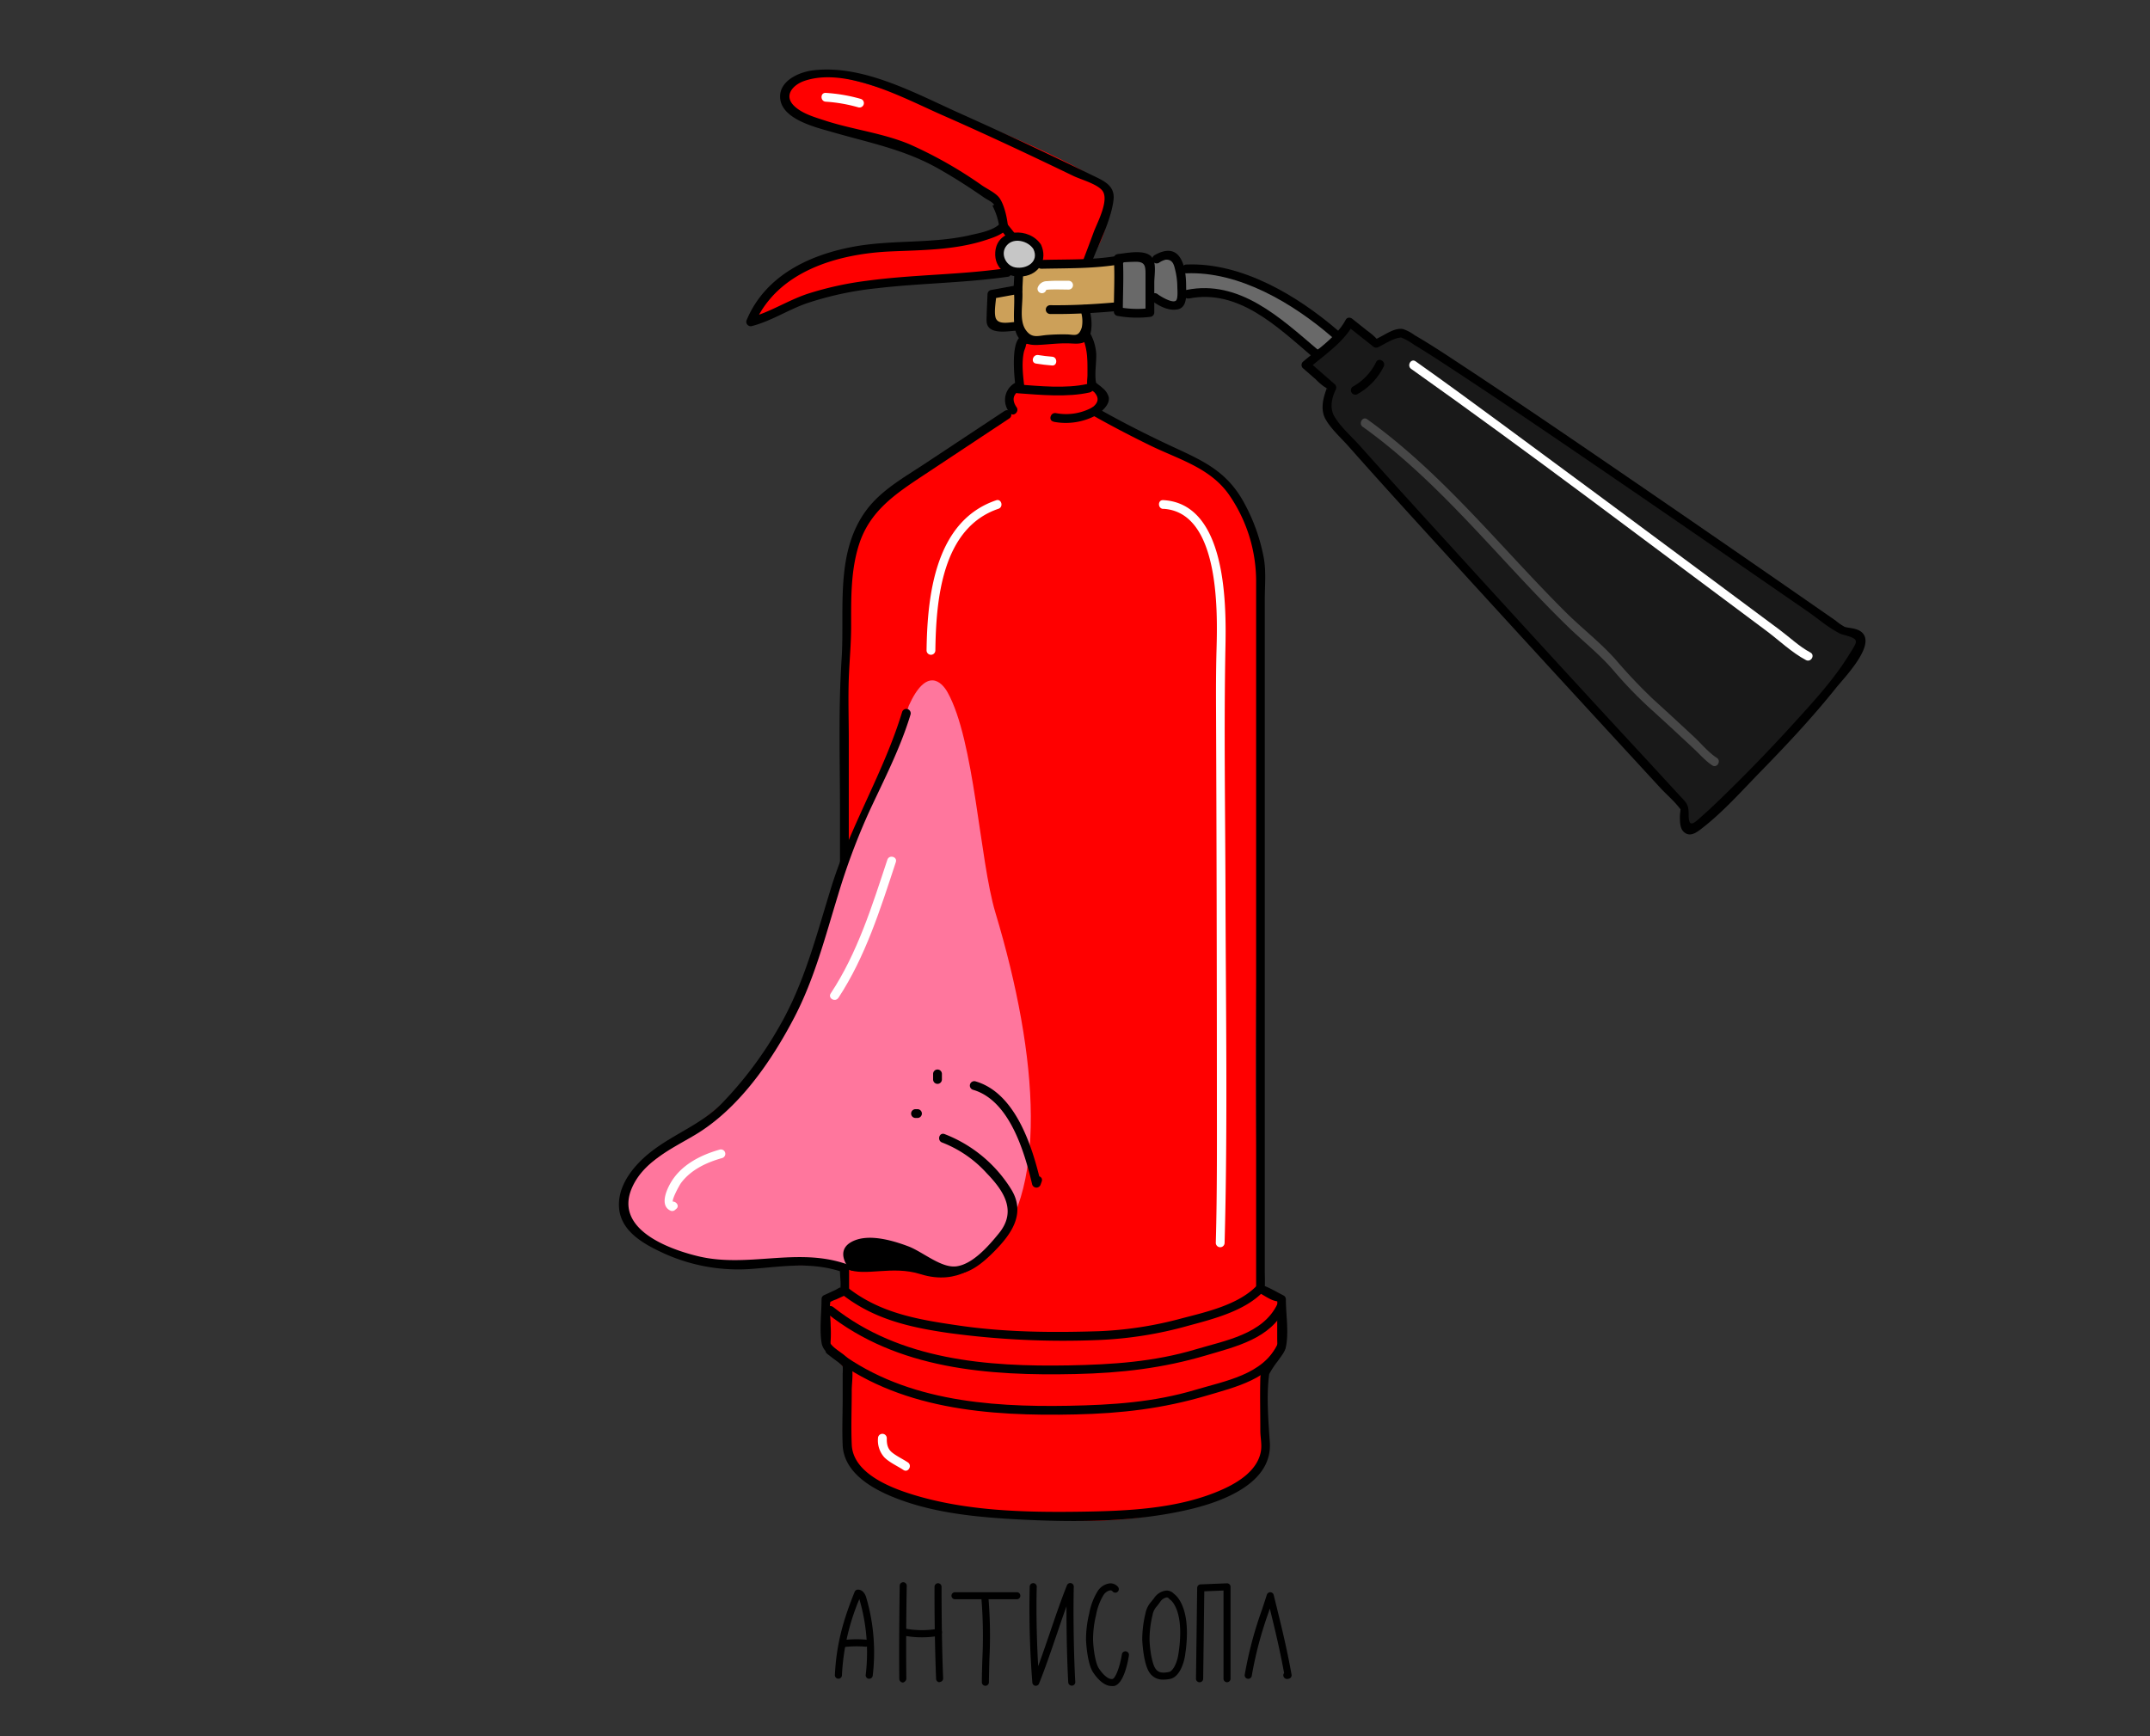
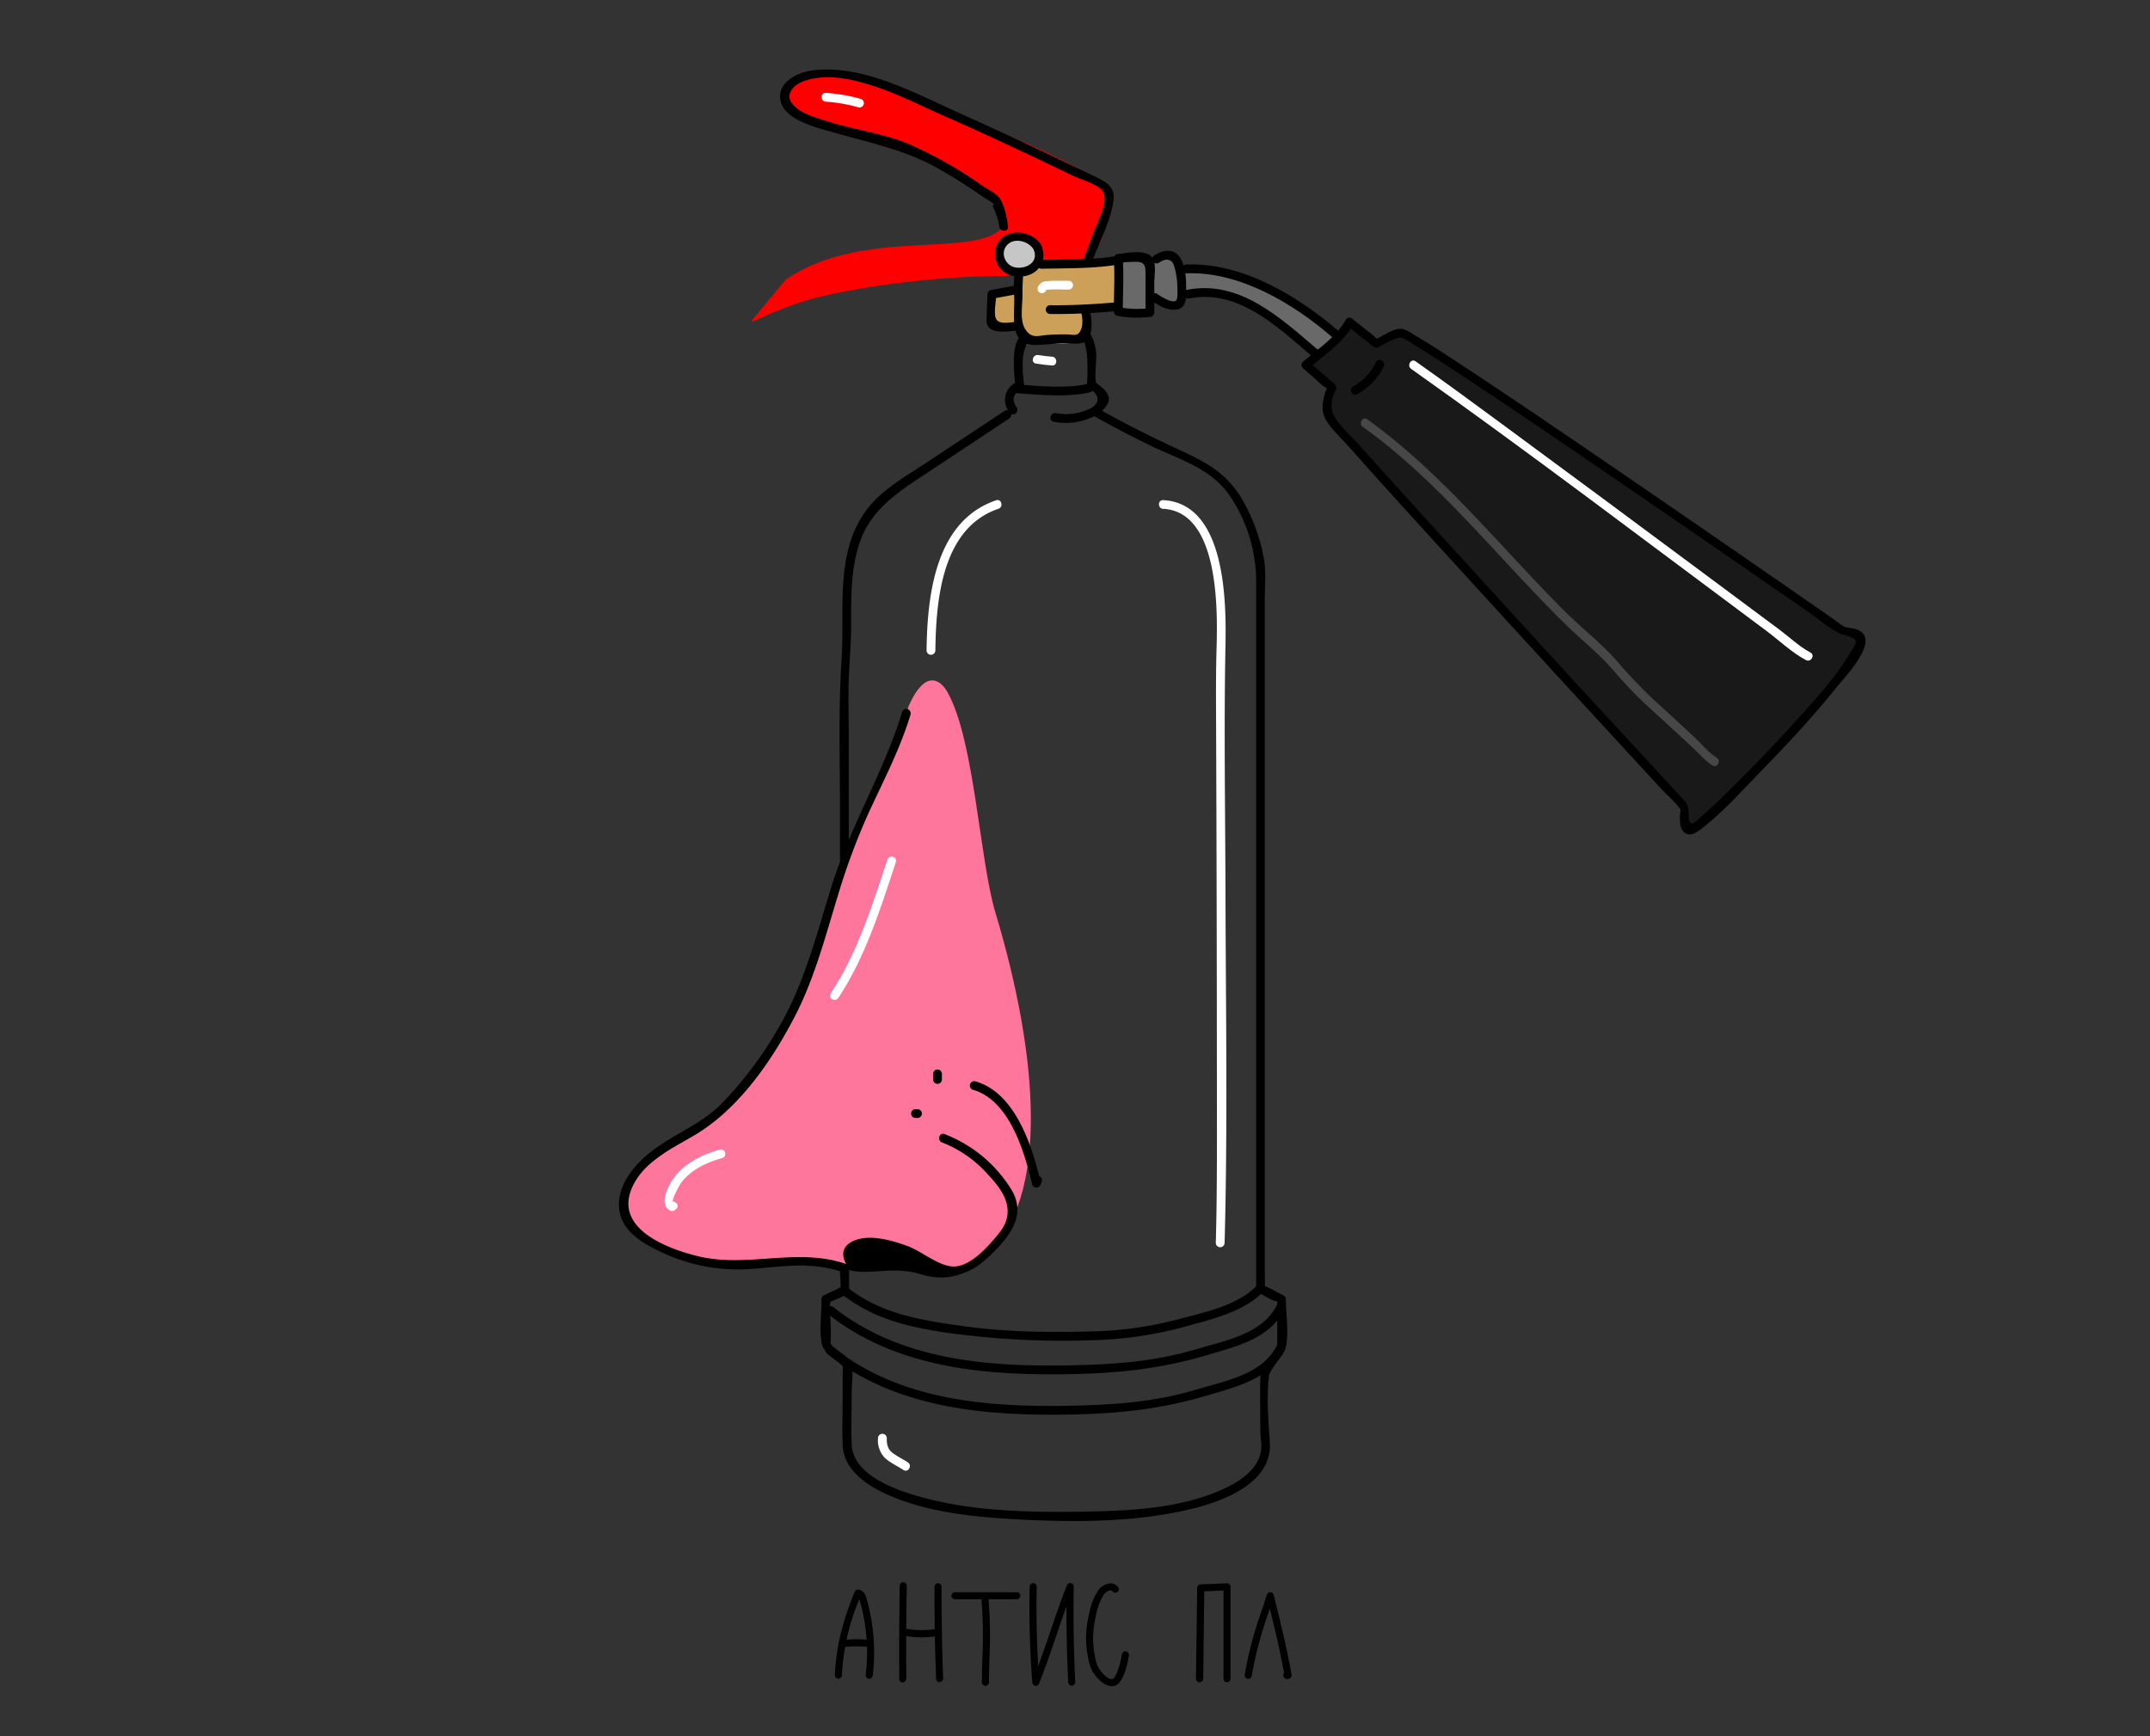
<svg xmlns="http://www.w3.org/2000/svg" id="Слой_1" data-name="Слой 1" viewBox="0 0 610.94 493.48">
  <rect x="0" y="0" width="610.94" height="493.48" fill="#333333" stroke="none" />
  <defs>
    <style>.cls-1{fill:red;}.cls-2{fill:#696969;}.cls-3{fill:#cca059;}.cls-4{fill:#191919;}.cls-5{fill:#fff;}.cls-6{fill:#474747;}.cls-7{fill:#ff769d;}.cls-8{fill:#c6c6c6;}</style>
  </defs>
  <title>Illustration-1</title>
  <path class="cls-1" d="M213.72,91c-.37,1.31,2-1.08,12.71-4.75,12.51-4.3,39.51-7.89,57.83-7.75,3.82,0,6.39-1.66,8.58-.92,2.81.95,5,4.38,8.55,4.31,4-.08,3.14-5.33,6.62-7.39,5.53-3.29,7.78-13.78,7-20.17s-72.33-35.08-83.83-33.17c-7,1.18-7.25,6.25-7.59,8.59-.51,3.59,12.7,5.23,27.84,10.08C266,44.46,283.2,57.13,283.2,57.13s2.39,6.66,2,7.19c-7.76,9.59-39.57-.11-61.94,15.14" />
  <path class="cls-2" d="M326.68,73c-2.25.2-8.42-1.42-8.92.47-1.45,5.51,0,13.29,1,14.53,2.15,2.65,3.23-1.86,8,1.25,2.56,1.67-1.8-7.12,1.33-4.7,8.91,6.9,5,.78,10-.8,15.42-4.92,34.7,16.24,36.42,15.5a9.43,9.43,0,0,0,4.92-4.84C377,90.42,351,75.49,336.51,76c-3.75.12-.77-6.08-7.84-2.33" />
  <path class="cls-3" d="M289.68,80.71c-2.65,2.6-4.91.18-7.34,3-1.47,1.7-.64,5.59-.91,7.83-.25,2,1.68.44,7.91,1.25,2.84.37-.39,3.13,3.11,3.87,4.51,1,11.44,2,14.73-.37,2.4-1.7,2.08-8.75,2.08-8.75l8.92-.5L317.09,74S294.93,76.12,289,75.12" />
  <path class="cls-4" d="M524.65,178.66c3.23,4.35,4.2.86,2.69,6.07s-4.37,7-7.41,11.45c-9.66,14.24-21.29,22-33,34.6-1.22,1.3-6.62,5.06-8.31,4.49-.68-.23-.19-6.44-.68-7-31.45-33.47-51.89-54.81-80.87-88.05-8.53-9.79-12.92-10.82-19.49-22-.95-1.61.4-6.28.9-8.08.33-1.18-8.23-5.55-7.37-6.42,3.9-3.9,8.48-8.29,12.38-12.2l7.57,6,6.89-3,126.72,84.09" />
-   <path class="cls-1" d="M290.24,96.67c.79-.9,3.94.2,10.89-.34,1.38-.11,7.46-1.29,7.55.38.46,8.39,1,11.28,4.13,15.8.76,1.07-2.27,3.32-.67,4.53,5,3.77,29.64,14.34,34.44,18.42,11.41,9.65,11.8,24.14,11.84,39.08.15,65.3-3.55,128.06,0,190.79.26,4.61,5.18-.52,5.67,3.9,1.66,15.12-5.08,20.36-5.08,20.36.21,3.58,2.07,20.1.3,23.21-1.65,2.93-3.16,7.42-6.14,9-28.07,14.83-54,10.87-85.36,6-7.36-1.14-16.28-3.9-21.86-8.84-9.77-8.63-5.64-15-5.39-28,.05-2.75-5.57-6.83-5.84-9.58-.94-9.36-.2-2.82,0-12.13a16.86,16.86,0,0,0,5.11-3.3l-.31-5.82a63.64,63.64,0,0,0-13.41-1.4c-9.93,0-22.42,1.36-26.92-.2-1.4-.49-19-9.35-20-10.4-3.91-3.87-.61-12.63,3.47-16.33,13.15-11.93,33.85-22.46,42.23-43.12,2.12-5.22,6.32-12.07,8.51-17.26,4.77-11.27,6.21-24.27,6-36.51-.39-25-.49-47.3,2.4-72.18.7-6.12.06-9.22,3.44-14.38,2.87-4.37,10.06-10.67,14.38-13.62,8.65-5.91,18.53-12.7,27.4-18.27,0,0-1.05-5.73.78-5.82s2-1,2-1" />
  <path d="M292,97.57a1.64,1.64,0,0,0,.38-.63c.33-.8-.47-1.55-1.2-1.58-4.46-.2-2.82,12.78-2.65,14.24l.92-1.21a5.54,5.54,0,0,0-2.43,9c1.05,1.23,2.81-.55,1.76-1.77q-2-3.13,1.33-4.83a1.26,1.26,0,0,0,.92-1.2c-.36-3.1-.74-6.41-.1-9.49.13-.63.53-1.35.6-2,.09-.84,1-.23-.35-.29L290,96.27l.27-.47c-1.13,1.16.64,2.93,1.76,1.77Z" />
  <path d="M238.69,348.26v13.16c0,1.59.38,3.69,0,5.24.32-1.31-.14-.56-1.57.09l-3.06,1.4a1.23,1.23,0,0,0-.61,1.08c0,4-.62,8.45,0,12.37.49,3.15,4,4.36,6,6.74.7.83-.18-1.16,0-.09a13.1,13.1,0,0,1,0,2.17v7.12c0,4.37-.19,8.79,0,13.16.31,7.38,7.38,11.84,13.56,14.46,11.22,4.76,23.92,6,36,6.66,16.4.87,33.65.9,49.7-3,9-2.21,22.88-7.37,22.12-18.89-.35-5.3-1-12.82-.24-18.9.18-1.34-.2.14.14-.64a26.35,26.35,0,0,1,2.36-3.55c.87-1.3,2-2.51,2.3-4,.89-4.12,0-9.32,0-13.55a1.25,1.25,0,0,0-.62-1.08c-1.81-.91-3.6-2-5.47-2.74-.53-.21,0,1.51.1.26.08-1.51,0-3.06,0-4.58V170.37c0-3.91.42-8-.3-11.88a52.78,52.78,0,0,0-6-16.34c-4.78-8.28-11.27-11.2-19.68-15.09-7.4-3.43-14.7-7.15-21.8-11.17V118c1.5-1.15,3.74-2.91,3.46-5.06a5.13,5.13,0,0,0-1.83-2.7c-.45-.45-1-.8-1.49-1.21-1.5-1.29-.06.87-.25,0-.57-2.54.07-5.79,0-8.4a14,14,0,0,0-1.54-5.56c-.61-1.47-3-.82-2.41.66,1.59,3.82,1.45,6.69,1.45,10.87,0,1-.32,2.57.17,3.51.33.63,1.51,1,1.88,1.49,1.4,1.64.93,3-.7,4.22a1.26,1.26,0,0,0,0,2.15c5.32,3,10.77,5.85,16.27,8.54,8.12,4,17.1,6.33,22.54,14a43.28,43.28,0,0,1,7.77,25V366.23a1.24,1.24,0,0,0,.61,1.08c1.49.74,3.29,2.11,4.9,2.45s.56.35.48-.18a21.63,21.63,0,0,1,0,3.22v7.47c0,2.42.26,2-.7,3.4-1.78,2.65-4,4.87-4.1,8.09-.13,4.93,0,9.88,0,14.81,0,2.13.53,4,.13,6.08-1,5.21-6.18,8.53-10.64,10.56-12.47,5.69-27.4,6.25-40.86,6.44-15.72.22-32.29-.2-47.44-4.88-6.74-2.08-17-6.23-17.29-14.24-.22-5.1,0-10.24,0-15.34,0-2.65.8-6.42-.75-8.62-1.35-1.91-4.06-2.9-5.37-4.83.39.57,0,.52.13-.71a37.31,37.31,0,0,0,0-4.23c0-2.19-.51-5.07,0-7.21.2-.85-.44.63-.44.63a10.89,10.89,0,0,1,2-.91l3.06-1.4a1.23,1.23,0,0,0,.62-1.08V348.26a1.25,1.25,0,0,0-2.5,0Z" />
  <path d="M285.55,116.73l-22.78,15.08c-5.73,3.8-12.15,7.36-16.39,12.93-9.25,12.18-6.3,28.42-7.23,42.59s-.46,28.48-.46,42.71v17.58a1.25,1.25,0,0,0,2.5,0V210.1c0-5.73-.2-11.5,0-17.23.18-5,.68-10,.67-15,0-7.77-.15-15.67,2.25-23.15,3.06-9.52,10.34-14.36,18.3-19.63l24.4-16.17c1.33-.88.08-3-1.26-2.15Z" />
  <path d="M289.2,111.77c6.44.46,14.12,1.21,20.48-.24,1.56-.36.9-2.77-.67-2.41-6.13,1.39-13.58.6-19.81.15-1.6-.12-1.6,2.38,0,2.5Z" />
  <path d="M299.39,119.87A18.22,18.22,0,0,0,311.53,118c1.42-.75.16-2.91-1.26-2.15a15.47,15.47,0,0,1-10.21,1.57c-1.58-.29-2.25,2.12-.67,2.41Z" />
  <path d="M288.06,82.62c.83,5.8-2.51,15.78,6.78,15.42,2.88-.11,5.7-.52,8.6-.45,1.65,0,3.78.43,5.21-.7,2.17-1.72,1.63-7.14.78-9.37-.57-1.49-3-.84-2.41.67a9.11,9.11,0,0,1,.38,4.86c-.88,2.75-2,2.09-4,2a55.66,55.66,0,0,0-5.92.16c-2.48.21-4.14,1-5.83-1.2-2.38-3-.68-8.32-1.22-12.09-.23-1.59-2.64-.91-2.41.66Z" />
  <path class="cls-5" d="M294.38,103.33c1.52.25,3.05.43,4.59.55s1.6-2.39,0-2.5c-1.32-.1-2.62-.25-3.93-.47-1.57-.25-2.25,2.15-.66,2.42Z" />
  <path d="M298.42,89.24c6,.08,12-.24,18-.75,1.59-.13,1.6-2.63,0-2.5-6,.51-11.95.83-18,.75a1.25,1.25,0,0,0,0,2.5Z" />
  <path d="M235,373.26c20,15.94,46,17.82,70.63,17.26,13-.29,24.77-1.65,37.22-5.34,8.32-2.47,18.25-4.73,22.3-13.32.69-1.45-1.47-2.72-2.15-1.27-4.08,8.64-14.93,10.42-23.22,12.91-11.87,3.56-23.71,4.33-36,4.56-23.28.43-48-1.51-67-16.57-1.25-1-3,.77-1.77,1.77Z" />
  <path d="M239.06,367.71c9.07,7.17,19.24,9.51,30.47,11.14a241.31,241.31,0,0,0,42.65,2,110.28,110.28,0,0,0,25.49-4.06c7.07-1.91,16.08-4.18,21.31-9.71,1.1-1.16-.66-2.94-1.77-1.76-5.19,5.49-14.38,7.55-21.42,9.38a106.1,106.1,0,0,1-23.61,3.65c-13.29.41-26.43.32-39.62-1.6-11.49-1.67-22.37-3.44-31.73-10.83-1.25-1-3,.77-1.77,1.76Z" />
  <path d="M235,384.74c20,15.93,46,17.81,70.63,17.26,13-.29,24.77-1.65,37.22-5.34,8.32-2.47,18.25-4.74,22.3-13.33.69-1.44-1.47-2.71-2.15-1.26-4.08,8.64-14.93,10.42-23.22,12.91-11.87,3.56-23.71,4.33-36,4.56-23.28.43-48-1.52-67-16.57-1.25-1-3,.77-1.77,1.77Z" />
  <path d="M337.85,84.84c14-2.8,25.06,8,34.83,16.31,1.22,1,3-.72,1.77-1.76-10.58-9-22.21-20-37.26-17-1.58.32-.91,2.73.66,2.41Z" />
  <path d="M337.08,77.68c15-.62,30.31,8.5,41.4,18.08,1.21,1,3-.72,1.76-1.77-11.61-10-27.4-19.46-43.16-18.81-1.61.07-1.61,2.57,0,2.5Z" />
  <path d="M382.39,90.9c-2.65,4.9-8,8.37-12.18,11.95a1.26,1.26,0,0,0,0,1.77l3.68,3.2a16.42,16.42,0,0,0,2.4,2.09c1.79,1,.45,1.16.91,0-1.14,2.87-2.15,6.33-.54,9.22s4.61,5.5,6.78,8c11.17,12.61,22.55,25,33.9,37.46q20.1,22,40.29,43.94l14.1,15.32c1.95,2.12,4.55,4.26,6.15,6.67.12.19-.28-1.7-.35-.71,0,.78-.18,1.55-.17,2.34,0,1.35,0,3.34,1.15,4.33,1.62,1.44,3.35.29,4.74-.77,6.15-4.68,11.54-10.76,16.91-16.28,7.47-7.65,14.83-15.49,21.51-23.85,2.19-2.74,10.06-10.81,8.13-14.88-1.09-2.3-4.31-2.08-5.62-2.54a13.25,13.25,0,0,1-2.57-1.78l-13.39-9.29q-22.85-15.83-45.75-31.52c-15.39-10.54-30.78-21.06-46.35-31.32-4.67-3.08-9.33-6.2-14.16-9a11.92,11.92,0,0,0-3.29-1.73c-2.71-.47-5.61,2.08-8.07,3,1.19-.42,1.44.77.27-.56A18.54,18.54,0,0,0,388.52,94l-4.17-3.32c-1.24-1-3,.76-1.76,1.77l7.57,6a1.32,1.32,0,0,0,1.51.2c1.77-.88,4.12-2.42,6.06-2.68,1.1-.15-.42-.27.54,0a17.3,17.3,0,0,1,3.54,2c4.32,2.61,8.53,5.4,12.75,8.17,13.58,8.94,27,18.09,40.43,27.26q21.45,14.66,42.81,29.44,8,5.52,15.93,11c2.77,1.92,5.54,4.32,8.51,5.91a6.41,6.41,0,0,0,1.82.72c4.55,1.24,3.77,1.72,1.4,5.57-4.43,7.22-10.4,13.64-16.08,19.89q-9.25,10.16-19.09,19.76c-2.28,2.23-4.58,4.45-7,6.56-2.21,2-3.5,3.11-3.45-1,0-2.75-.76-3.2-2.62-5.21l-9.66-10.5Q451.31,198,435.07,180.24q-17.74-19.38-35.41-38.83-6.6-7.28-13.13-14.59c-2.35-2.64-5.56-5.41-7.36-8.48-1.36-2.33-.77-5.17.37-7.56a1.3,1.3,0,0,0-.19-1.52L372,102.85v1.77c4.37-3.76,9.77-7.29,12.57-12.46C385.32,90.75,383.16,89.49,382.39,90.9Z" />
  <path d="M385.75,112a18.12,18.12,0,0,0,7.44-7.82c.71-1.44-1.44-2.71-2.16-1.26a15.74,15.74,0,0,1-6.54,6.92,1.25,1.25,0,0,0,1.26,2.16Z" />
  <path class="cls-6" d="M387.26,121.32C409.43,137.22,426,159.1,445.43,178c4.42,4.31,9.35,8.14,13.32,12.87A118.81,118.81,0,0,0,470,202.35c3.77,3.43,7.5,6.9,11.23,10.37,1.69,1.57,3.39,3.56,5.34,4.82,1.36.86,2.62-1.3,1.26-2.16-2.34-1.5-4.45-4.08-6.5-6-3.8-3.52-7.59-7.05-11.44-10.53A149.93,149.93,0,0,1,459,187.36c-4.33-4.84-9.62-8.91-14.23-13.5-18.55-18.5-34.84-39.32-56.27-54.7-1.31-.94-2.56,1.23-1.27,2.16Z" />
  <path class="cls-5" d="M401,104.85c34.08,24.15,67.34,49.47,100.85,74.38,3.62,2.7,7.31,6.25,11.32,8.37,1.42.75,2.69-1.4,1.26-2.16-3.13-1.65-6-4.42-8.84-6.52l-21.87-16.27q-28.45-21.17-57-42.2c-8.12-6-16.24-11.93-24.47-17.76-1.31-.93-2.56,1.23-1.26,2.16Z" />
  <path d="M288.54,91.51c-2,.12-5.18.92-5.69-1.45-.39-1.87.19-4.51.27-6.42l-.92,1.21,7.39-1.35a1.28,1.28,0,0,0,.92-1.21l.25-4.92c.08-1.6-2.42-1.6-2.5,0L288,82.29l.92-1.21-7.39,1.36a1.26,1.26,0,0,0-.92,1.2c-.08,2-.18,3.89-.24,5.84,0,1.11-.23,2.45.49,3.41,1.51,2,5.65,1.24,7.67,1.12,1.6-.09,1.61-2.59,0-2.5Z" />
  <path d="M295.93,76.38c7.54-.17,15.13,0,22.58-1.3,1.58-.28.91-2.69-.67-2.41-7.22,1.29-14.61,1-21.91,1.21a1.25,1.25,0,0,0,0,2.5Z" />
  <path d="M316.51,73.43c.3,5,0,10.08,0,15.12a1.25,1.25,0,0,0,.91,1.21,31.13,31.13,0,0,0,9.29.31A1.28,1.28,0,0,0,328,88.82V80.4c0-1.91.54-4.8-.27-6.64-1.41-3.22-7.35-1.82-9.94-1.58-1.59.15-1.6,2.66,0,2.5s3.33-.26,5-.28c2.6,0,2.72,1.25,2.72,3.59l0,10.83,1.25-1.25a28.65,28.65,0,0,1-8.62-.22l.92,1.2c0-5,.3-10.08,0-15.12-.09-1.59-2.59-1.61-2.5,0Z" />
  <path d="M329.3,74.71a5.48,5.48,0,0,1,1.93-.9c2-.13,2.35,1.45,2.66,2.7a21.26,21.26,0,0,1,.66,5c0,.8.25,3.35-.39,3.93-1,.88-4.5-1.28-5.19-1.82-1.25-1-3,.78-1.77,1.77,2,1.53,5,3.15,7.62,2.49s2.26-4.31,2.23-6.37c0-2.72-.27-6.44-2-8.67-1.87-2.4-4.71-1.62-7-.3a1.25,1.25,0,0,0,1.26,2.16Z" />
-   <path d="M285.72,76.27c-13.07,1.87-26.32,1.75-39.4,3.53a93,93,0,0,0-16.89,3.72c-5.63,1.88-10.73,5.3-16.46,6.77l1.41,1.84c6.38-15,23.54-20,38.7-20.67,8.95-.39,18.23-.38,26.86-3.18,2-.65,4.63-1.46,6.11-3.08h-1.77l4.49,5.62c1,1.26,2.77-.52,1.77-1.77l-4.49-5.61a1.25,1.25,0,0,0-1.77,0c-1.9,2.07-5.94,2.78-8.48,3.37C265.05,69.3,254,68.12,243.16,70c-13,2.29-25.59,8.22-30.94,20.85a1.26,1.26,0,0,0,1.41,1.83c5.48-1.41,10.28-4.61,15.61-6.48a93,93,0,0,1,19.95-4.28c12.37-1.45,24.85-1.49,37.2-3.26,1.58-.22.91-2.63-.67-2.41Z" />
  <path d="M286.41,64.32c-.2-2.4-1.12-6.5-2.58-8.27-1.07-1.3-3.34-2.37-4.71-3.3A120.58,120.58,0,0,0,258.45,41c-7.51-3.14-15.77-4.12-23.51-6.57-3-1-6.85-2-9.23-4.28-3.16-3-.36-6.07,2.9-7.17,12-4.06,28.5,5.07,39.2,9.76C280.32,38.24,292.7,44.06,305,50c2.05,1,6.67,2.23,8.22,4.16,2.13,2.66-1.53,9.3-2.48,11.92s-2,5.36-3,8c-.57,1.5,1.85,2.16,2.41.66,2.1-5.57,5.53-12,6.26-17.88.51-4.07-2.72-5.44-5.62-6.85-12.5-6.07-25.08-12-37.77-17.68S245.29,18.24,231,20c-4.08.5-9.92,3.11-9.28,8.18.73,5.88,10.41,8.09,14.86,9.38,10.61,3.07,20.52,4.92,30.27,10.48,4.4,2.5,8.66,5.24,12.82,8.13.72.5,2.29,1.2,2.76,1.95.26.43-.61-.12-.3.56a19,19,0,0,1,1.81,5.68c.14,1.59,2.64,1.61,2.5,0Z" />
  <path class="cls-5" d="M234.65,28.9a43.79,43.79,0,0,1,9.29,1.62,1.25,1.25,0,0,0,.66-2.41,46.68,46.68,0,0,0-9.95-1.71c-1.61-.09-1.6,2.41,0,2.5Z" />
  <path class="cls-5" d="M249.49,408.76a7.18,7.18,0,0,0,1.84,5.48c1.53,1.49,3.63,2.38,5.39,3.55,1.34.89,2.59-1.27,1.26-2.16s-3.08-1.7-4.43-2.77-1.59-2.44-1.56-4.1a1.25,1.25,0,0,0-2.5,0Z" />
  <path class="cls-7" d="M257.54,202.71c-3.86,9.75-18,42.26-27.46,73.38-1.83,6-5.69,12.32-8.48,18-2.27,4.58-6.86,12.2-10.32,16-6.28,6.85-34.09,24.26-33.94,28,.35,8.59.37,11.47,8,15.47s17.55,4.9,26.13,5.49c9.66.67,34.72.59,33.27,1.26,11.81-5.41,23.67,7.45,35.78-3.75,17.64-16.31,14.65-56.24,2.33-97.18-4.53-15.06-5.92-48.92-13.61-62.64-1.67-3-6-7.25-11,3.82" />
  <path d="M256.34,202.37c-5.15,17-14.68,32.34-20,49.39-4.26,13.64-7.64,27.45-14.86,39.94a107.82,107.82,0,0,1-16.57,22.11c-5.69,5.69-13.2,8.41-19.51,13.22-5,3.8-10.15,9.79-9.46,16.53.67,6.56,7.1,10.06,12.44,12.54A51.07,51.07,0,0,0,214,360.61c9.06-.72,16.73-2.05,25.65,1,1.52.52,2.18-1.9.66-2.41-14-4.74-27.86,1.25-42-2.18-8.74-2.12-23.68-7.8-18.78-19.31,3.22-7.53,11.21-11.15,17.83-15.07,12.42-7.35,21.76-20.84,28.34-33.45,5.74-11,8.81-23,12.42-34.76a187,187,0,0,1,9.05-24.15c4.19-9,8.68-17.66,11.57-27.21a1.25,1.25,0,0,0-2.41-.67Z" />
  <path d="M243.22,358.92c-3.87-4.83,4.48-4.62,7.25-4.2A41.63,41.63,0,0,1,265,360.39c7,4.12,12.3.58,17.61-4.81,4.87-4.95,8.9-10.71,4.77-17.5a38.61,38.61,0,0,0-19-15.77c-1.52-.54-2.17,1.87-.66,2.41a33.24,33.24,0,0,1,12.64,8.7c4.82,5,8.7,10.69,3.5,17.09-2.87,3.53-7.34,8.71-12,9.39-4.34.64-9.63-4.12-13.77-5.68-4.49-1.69-11.58-3.8-16.19-1.22-3.36,1.88-2.57,5.09-.49,7.69,1,1.25,2.77-.53,1.77-1.77Z" />
  <path d="M260.15,317.74h.56a1.25,1.25,0,0,0,0-2.5h-.56a1.25,1.25,0,0,0,0,2.5Z" />
  <path d="M265.15,305.22v1.58a1.25,1.25,0,0,0,2.5,0v-1.58a1.25,1.25,0,0,0-2.5,0Z" />
  <path d="M276.51,309.74c10.36,3,14.63,17.71,16.79,26.9a1.26,1.26,0,0,0,2.41,0l.31-.87c.53-1.53-1.89-2.18-2.41-.67l-.31.87h2.41c-2.39-10.16-7.15-25.37-18.53-28.64a1.25,1.25,0,0,0-.67,2.41Z" />
  <path class="cls-5" d="M190.37,341.81l-.29.24,1.22-.32c-.77-.31,1.82-5,2.24-5.54,2.83-3.76,7.23-5.81,11.65-7.05a1.25,1.25,0,0,0-.67-2.41c-5.52,1.56-11.06,4.4-14,9.54-1.26,2.2-3.07,6.55.14,7.87a1.23,1.23,0,0,0,1.22-.32l.28-.24c1.24-1-.54-2.79-1.76-1.77Z" />
  <path class="cls-5" d="M238.21,283.65c7.72-11.71,12-25.42,16.35-38.64.5-1.53-1.91-2.18-2.41-.66-4.3,13-8.48,26.5-16.1,38-.89,1.35,1.27,2.6,2.16,1.27Z" />
  <path d="M240.72,360.71c5.15,2.17,12.75-1.13,20.81,1.41,11.12,3.49,17.28-3.65,17.56-4.29.62-1.4-8.37,6.13-14.87.75-2.2-1.82-6.24-3.19-8.63-4.75-1.55-1-6.39-1.93-8.19-1.47,0,0-6.31.22-6.06,3.47" />
  <path class="cls-5" d="M330.53,144.61c15.94.88,15.48,28.74,15.16,39.89-.17,6-.17,12-.14,18q.22,53.1.24,106.22c0,14.83.1,29.68-.31,44.51a1.25,1.25,0,0,0,2.5,0c.91-33.37.33-66.83.25-100.21-.07-23.22-.46-46.46,0-69.66.24-12.65,0-40.24-17.69-41.22-1.61-.09-1.61,2.41,0,2.5Z" />
  <path class="cls-5" d="M265.79,184.85c.2-14.38,1.87-34.8,17.93-40.25,1.51-.52.86-2.93-.66-2.41-17.32,5.88-19.56,27-19.77,42.66a1.25,1.25,0,0,0,2.5,0Z" />
  <path class="cls-8" d="M294.73,70.18a6.07,6.07,0,0,0-4.38-2.92s-6.3-.68-6.3,5a5,5,0,0,0,2.27,4.37,6.25,6.25,0,0,0,2.46.72c2.09.22,4.43-.31,5.69-2A4.86,4.86,0,0,0,294.73,70.18Z" />
  <path d="M295.81,69.55c-3.17-5-12.52-4.85-13,2.14-.32,4.71,3.62,7.41,8,6.84,4.57-.59,6.94-4.79,5-9-.69-1.45-2.85-.18-2.16,1.26,1.72,3.64-2,5.8-5.18,5.21-2.69-.49-4.33-3.94-2.43-6.21,2-2.43,6.14-1.32,7.61,1C294.51,72.17,296.67,70.92,295.81,69.55Z" />
  <path class="cls-5" d="M297.27,82.45c.09-.31,5.61-.14,6.38-.15a1.25,1.25,0,0,0,0-2.5c-2,0-4.08-.06-6.1.11a2.76,2.76,0,0,0-2.69,1.88,1.25,1.25,0,0,0,2.41.66Z" />
  <path d="M246.94,477.12h-.11A1,1,0,0,1,246,476a53.41,53.41,0,0,0-1.73-21.23,2.45,2.45,0,0,0-.08-.29,63.56,63.56,0,0,0-4.95,21.68,1,1,0,0,1-2-.09c.43-9.15,2.56-16.07,5.62-23.66a1,1,0,0,1,.94-.62c.65,0,1.84.34,2.41,2.46a55.48,55.48,0,0,1,1.78,22A1,1,0,0,1,246.94,477.12Z" />
  <path d="M239.58,468.15a1,1,0,0,1-.12-2,31.55,31.55,0,0,1,6.66-.14,1,1,0,0,1-.17,2,30.27,30.27,0,0,0-6.24.13Z" />
  <path d="M256.54,478.2h0a1.07,1.07,0,0,1-1-1.05,1.36,1.36,0,0,1,0-.21c-.09-8.57,0-17.88.12-26.25a1,1,0,0,1,1-1h0a1,1,0,0,1,1,1c-.16,8.41-.21,17.78-.12,26.38a1,1,0,0,1-.32.75A1,1,0,0,1,256.54,478.2Z" />
  <path d="M262,465.35a27.58,27.58,0,0,1-5.2-.49,1,1,0,1,1,.37-2,26,26,0,0,0,9.31.06,1,1,0,0,1,.35,2A28.05,28.05,0,0,1,262,465.35Z" />
  <path d="M267,478.12a1,1,0,0,1-1-1c-.32-8-.48-17.51-.45-26.14a1,1,0,0,1,1-1h0a1,1,0,0,1,1,1c0,8.61.13,18.11.45,26.06a1,1,0,0,1-1,1Z" />
  <path d="M288.94,454.53H271.37a1,1,0,0,1,0-2h17.57a1,1,0,1,1,0,2Z" />
  <path d="M280,479.12h0a1,1,0,0,1-1-1c0-2.18.08-4.47.15-6.67a132.07,132.07,0,0,0-.24-16.69,1,1,0,1,1,2-.21,130.85,130.85,0,0,1,.24,16.95c-.06,2.3-.12,4.47-.14,6.63A1,1,0,0,1,280,479.12Z" />
  <path d="M294.34,479.12h-.14a1,1,0,0,1-.85-.9,264.94,264.94,0,0,1-.75-27.27,1,1,0,0,1,1-1,1,1,0,0,1,1,1c-.19,7,0,15.56.41,22.6,1.1-3,2.2-6.22,3.28-9.37,1.6-4.7,3.26-9.56,4.9-13.62a1,1,0,0,1,1.93.39c-.18,8.48,0,19.36.43,27.08a1,1,0,0,1-2,.11c-.34-6.12-.52-14.23-.5-21.57-1,2.67-1.92,5.49-2.87,8.25-1.61,4.71-3.27,9.57-4.91,13.64A1,1,0,0,1,294.34,479.12Z" />
  <path d="M315.87,479.19c-2.44,0-4.46-2.67-5.27-3.9-1.5-2.31-1.93-7.49-2-9.29a31.37,31.37,0,0,1,.91-7.43,18.15,18.15,0,0,1,2.41-6.35,4.8,4.8,0,0,1,3.46-2.21,2.84,2.84,0,0,1,2.3,1,1,1,0,1,1-1.52,1.3.81.81,0,0,0-.68-.31,2.93,2.93,0,0,0-1.91,1.34,16.53,16.53,0,0,0-2.11,5.66,29.5,29.5,0,0,0-.86,6.94c.05,2.39.61,6.65,1.65,8.24s2.64,3.25,3.9,3c.76-.18,2.05-3.23,2.64-7a1,1,0,1,1,2,.31c-.29,1.87-1.46,8.05-4.16,8.68A3.44,3.44,0,0,1,315.87,479.19Z" />
-   <path d="M330.58,477.37a4.52,4.52,0,0,1-4-2.08c-1.5-2.31-1.93-7.49-2-9.29a31.37,31.37,0,0,1,.91-7.43,6.84,6.84,0,0,1,1.61-3.3c.24-.29.5-.62.8-1a4.82,4.82,0,0,1,3.46-2.21,2.82,2.82,0,0,1,2.2.9c.93.66,5.19,4.46,3.19,17.5h0c-.42,2.74-1.76,6.13-4.16,6.69A9.31,9.31,0,0,1,330.58,477.37Zm1-23.36h-.05a2.91,2.91,0,0,0-1.91,1.34c-.34.49-.63.85-.89,1.17a4.89,4.89,0,0,0-1.22,2.49,29.5,29.5,0,0,0-.86,6.94c.05,2.39.61,6.65,1.65,8.24.75,1.15,1.88,1.43,3.9,1,1.09-.25,2.25-2.47,2.64-5,2-12.74-2.32-15.54-2.36-15.57a.93.93,0,0,1-.27-.22A.79.79,0,0,0,331.54,454Zm4.25,16.25h0Z" />
  <path d="M340.85,478.12h0a1,1,0,0,1-1-1c.06-4,.11-8.46.17-12.91s.11-8.89.17-12.91a1,1,0,0,1,1-1l7.44-.3a1,1,0,0,1,.73.28,1,1,0,0,1,.31.72v26.11a1,1,0,0,1-2,0V452.05l-5.46.22c-.05,3.76-.1,7.86-.15,12-.06,4.45-.11,8.89-.17,12.91A1,1,0,0,1,340.85,478.12Z" />
  <path d="M365.74,477.19h-.17a1.18,1.18,0,0,1-.8-.61,1,1,0,0,1,.12-1.08c-1.18-6.45-2.53-12.11-4.06-18.32-.11.32-.21.63-.31.95a108.07,108.07,0,0,0-4.82,18.15,1,1,0,1,1-2-.3,109.7,109.7,0,0,1,4.9-18.48c.46-1.39.92-2.8,1.39-4.26a1,1,0,0,1,1-.7,1,1,0,0,1,.94.76l.22.9c1.86,7.53,3.47,14,4.86,21.76a1,1,0,0,1-.67,1.12.8.8,0,0,1-.21.05A1.15,1.15,0,0,1,365.74,477.19Z" />
</svg>